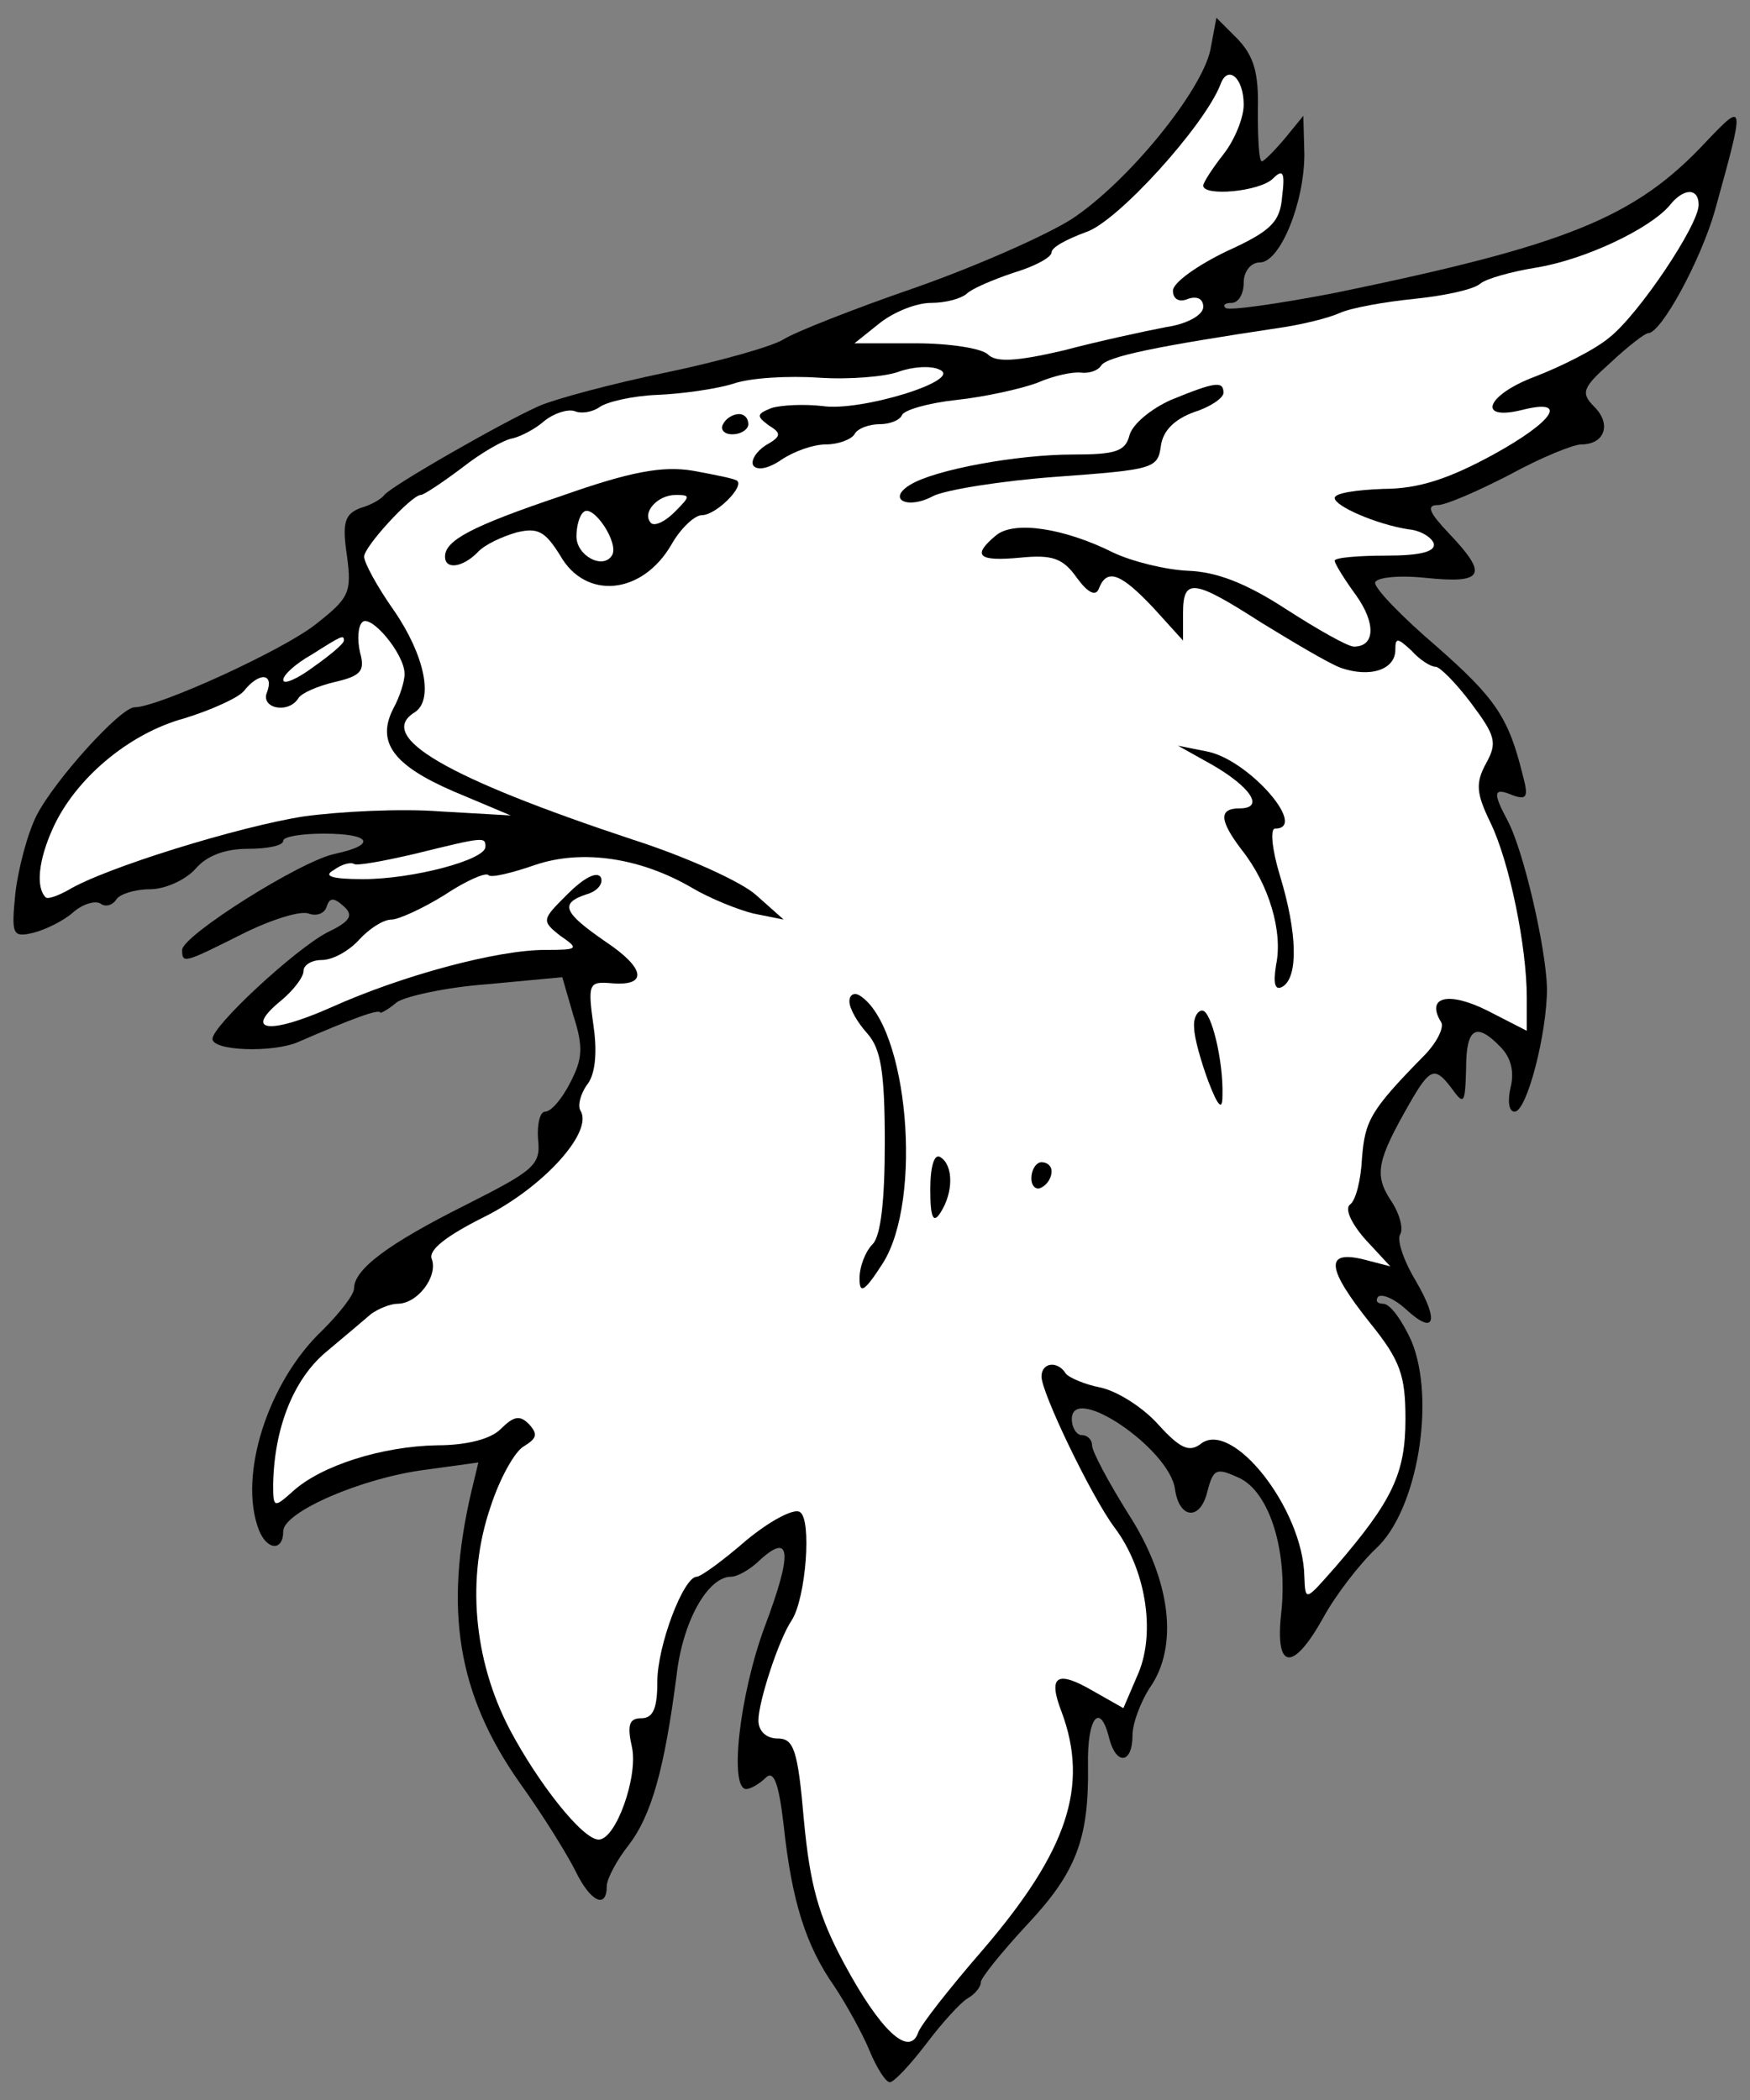
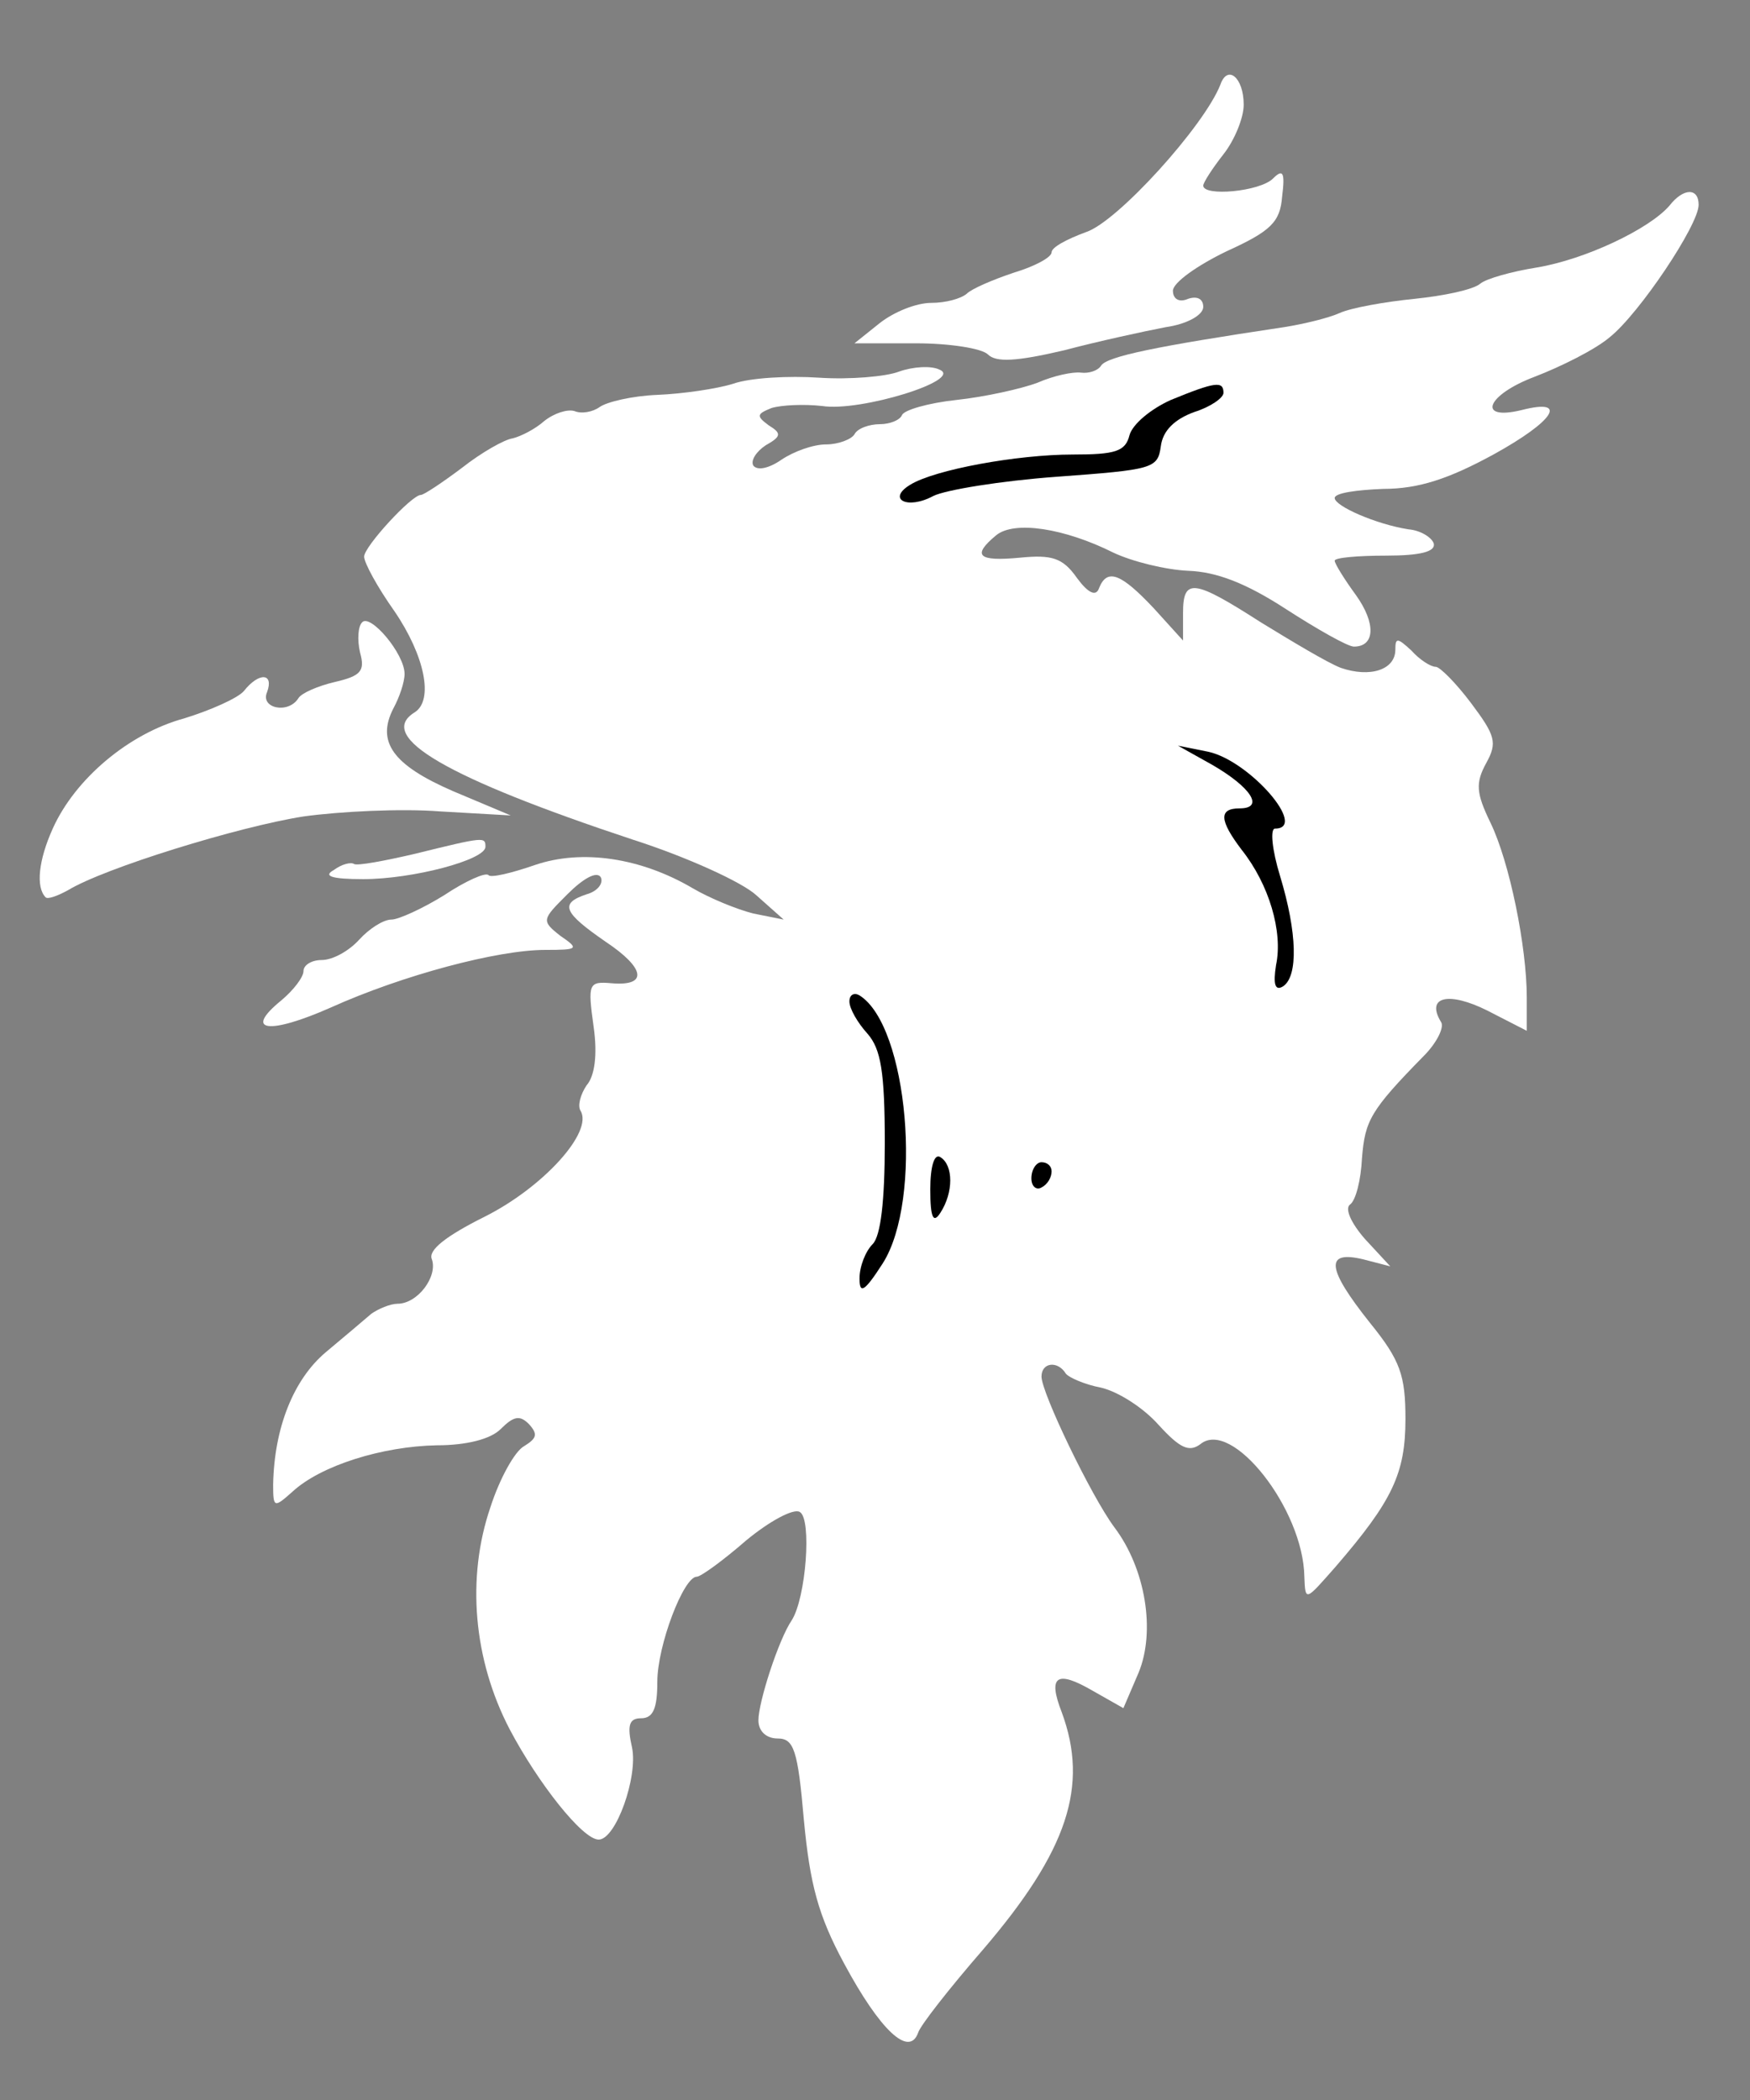
<svg xmlns="http://www.w3.org/2000/svg" version="1.1" viewBox="36 63 292.5 351" width="292.5" height="351">
  <rect x="36" y="63" width="292.5" height="351" fill="#808080" stroke="none" />
  <defs>
    <clipPath id="artboard_clip_path">
      <path d="M 36 63 L 328.5 63 L 328.5 280.709 L 225 414 L 36 414 Z" />
    </clipPath>
  </defs>
  <g id="Griffin_s_Head_Erased_(1)" stroke="none" stroke-opacity="1" stroke-dasharray="none" fill="none" fill-opacity="1">
    <title>Griffin's Head Erased (1)</title>
    <g id="Griffin_s_Head_Erased_(1)_Layer_2" clip-path="url(#artboard_clip_path)">
      <title>Layer 2</title>
      <g id="Group_3">
        <g id="Graphic_19">
-           <path d="M 238.298 71.378 C 236.777 78.307 224.611 93.346 215.148 99.598 C 210.923 102.302 199.095 107.54 188.956 111.089 C 178.648 114.637 168.847 118.524 166.988 119.707 C 165.13 120.89 156.174 123.424 147.218 125.283 C 138.262 127.142 128.799 129.677 126.095 130.86 C 120.012 133.563 101.424 144.209 100.241 145.73 C 99.734 146.406 98.044 147.42 96.186 147.927 C 93.651 148.94 93.144 150.292 93.989 155.869 C 94.834 162.121 94.327 162.966 88.751 167.359 C 83.174 171.753 62.39 181.216 58.503 181.216 C 56.137 181.216 45.154 193.382 42.112 199.297 C 40.591 202.338 39.07 208.084 38.563 212.308 C 37.888 219.236 38.056 219.743 41.605 218.898 C 43.633 218.391 46.674 216.871 48.195 215.519 C 49.716 214.167 51.744 213.491 52.758 213.998 C 53.603 214.674 54.786 214.336 55.461 213.322 C 55.968 212.477 58.503 211.632 61.038 211.632 C 63.573 211.632 66.952 210.111 68.642 208.253 C 70.501 206.056 73.542 204.873 77.429 204.873 C 80.64 204.873 83.343 204.366 83.343 203.521 C 83.343 202.845 86.385 202.338 90.102 202.338 C 98.044 202.338 99.058 204.197 91.961 205.718 C 86.216 206.901 66.445 219.405 66.445 221.771 C 66.445 224.137 66.783 223.968 76.584 219.067 C 81.315 216.702 86.216 215.181 87.568 215.688 C 88.92 216.195 90.271 215.688 90.609 214.505 C 91.116 212.984 91.792 212.984 93.482 214.505 C 95.172 216.026 94.496 217.04 90.609 218.898 C 85.202 221.771 71.515 234.444 71.515 236.641 C 71.515 238.669 81.653 239.007 85.878 237.148 C 94.834 233.262 99.396 231.572 99.565 232.248 C 99.565 232.417 100.917 231.741 102.269 230.558 C 103.621 229.544 110.549 228.023 117.308 227.516 L 129.982 226.333 L 131.841 232.755 C 133.53 237.993 133.361 240.021 131.334 243.907 C 129.982 246.611 128.123 248.808 127.109 248.808 C 126.264 248.808 125.757 250.836 125.926 253.37 C 126.433 257.764 125.25 258.609 113.929 264.354 C 100.748 270.944 95.172 275.169 95.172 278.379 C 95.172 279.393 92.806 282.435 89.933 285.308 C 80.809 293.926 75.739 309.641 79.288 318.766 C 80.64 322.145 83.343 322.314 83.343 318.935 C 83.343 315.724 96.524 309.979 107.338 308.627 L 115.956 307.444 L 114.774 312.344 C 110.211 331.946 112.408 346.14 122.885 361.011 C 126.771 366.418 130.827 373.008 132.179 375.712 C 134.713 380.95 137.417 382.133 137.417 378.247 C 137.417 377.064 139.107 373.853 141.135 371.319 C 144.852 366.418 147.049 358.814 149.077 343.099 C 150.09 333.974 154.315 326.539 158.202 326.539 C 159.215 326.539 161.412 325.356 163.102 323.666 C 168.171 319.104 168.509 322.483 163.778 334.988 C 159.553 346.478 157.864 362.025 160.736 362.025 C 161.412 362.025 162.933 361.18 163.947 360.166 C 165.299 358.814 166.144 360.842 166.988 368.108 C 168.34 380.781 170.706 388.217 175.438 394.976 C 177.465 398.017 180.169 402.918 181.352 405.791 C 182.535 408.663 184.055 411.029 184.731 411.029 C 185.407 411.029 188.111 408.156 190.815 404.608 C 193.349 401.228 196.56 397.68 197.743 397.004 C 198.926 396.328 199.94 395.145 199.94 394.3 C 199.94 393.624 203.319 389.399 207.544 384.837 C 215.824 376.05 218.021 370.474 217.852 358.138 C 217.683 350.027 219.879 347.323 221.4 353.576 C 222.583 358.138 225.287 357.8 225.287 353.069 C 225.287 351.041 226.639 347.492 228.159 345.127 C 233.06 338.198 231.708 327.046 224.611 316.062 C 221.231 310.655 218.528 305.585 218.528 304.571 C 218.528 303.726 217.852 302.882 216.838 302.882 C 215.993 302.882 215.148 301.699 215.148 300.178 C 215.148 294.095 231.37 305.078 232.384 311.837 C 233.06 316.907 236.608 317.245 237.791 312.344 C 238.805 308.458 239.312 308.289 243.03 309.979 C 248.268 312.344 251.31 322.483 250.127 332.791 C 249.113 342.254 252.155 342.423 257.224 333.298 C 259.252 329.58 263.307 324.342 266.011 321.807 C 272.939 315.386 275.981 296.967 271.925 287.166 C 270.404 283.787 268.377 280.914 267.194 280.914 C 266.18 280.914 265.842 280.407 266.349 279.731 C 267.025 279.224 269.053 280.069 270.911 281.759 C 275.812 286.321 276.657 283.956 272.601 277.028 C 270.573 273.648 269.391 270.099 270.067 269.254 C 270.573 268.241 269.898 265.706 268.377 263.509 C 265.673 259.285 266.18 256.919 271.587 247.456 C 274.967 241.542 275.812 241.204 278.516 244.752 C 280.712 247.794 280.881 247.625 281.05 241.542 C 281.05 234.782 282.74 233.769 286.796 237.993 C 288.485 239.683 289.161 242.049 288.485 244.752 C 287.978 246.949 288.147 248.808 289.161 248.808 C 291.189 248.808 294.569 235.796 294.569 228.192 C 294.4 221.433 290.682 205.211 287.978 200.141 C 285.444 195.41 285.613 194.565 288.823 195.917 C 291.189 196.762 291.527 196.255 290.513 192.537 C 288.147 182.905 285.951 179.695 276.15 171.077 C 270.404 166.176 265.842 161.445 265.842 160.431 C 265.842 159.586 269.391 159.079 274.291 159.586 C 284.092 160.6 284.768 159.079 278.178 152.151 C 274.967 148.771 274.291 147.42 276.319 147.42 C 277.671 147.42 283.078 145.054 288.316 142.35 C 293.555 139.478 298.962 137.281 300.314 137.281 C 304.201 137.281 305.383 133.901 302.511 131.029 C 300.145 128.663 300.483 127.818 305.214 123.593 C 308.087 120.89 310.96 118.693 311.467 118.693 C 313.663 118.693 320.254 106.526 322.619 98.246 C 327.689 79.996 327.689 79.827 321.099 86.756 C 309.27 99.429 297.779 103.992 259.252 111.934 C 249.62 113.793 241.34 114.975 240.833 114.468 C 240.326 113.961 240.833 113.624 241.847 113.624 C 243.03 113.624 243.875 112.103 243.875 110.244 C 243.875 108.385 245.057 106.864 246.578 106.864 C 249.958 106.864 254.013 96.894 254.013 88.783 L 253.844 82.362 L 250.803 86.08 C 248.944 88.276 247.254 89.966 246.916 89.966 C 246.409 89.966 246.24 86.249 246.24 81.517 C 246.409 75.096 245.564 72.392 242.861 69.52 L 239.312 65.971 L 238.298 71.378 Z" fill="black" />
-         </g>
+           </g>
        <g id="Graphic_18">
          <path d="M 243.875 80.503 C 243.875 82.7 242.354 86.418 240.495 88.783 C 238.636 91.149 237.115 93.515 237.115 94.022 C 237.115 95.881 246.578 95.036 248.775 92.839 C 250.465 91.149 250.803 91.825 250.296 95.881 C 249.958 100.105 248.437 101.626 241.002 105.006 C 236.101 107.371 232.046 110.244 232.046 111.596 C 232.046 112.948 233.06 113.624 234.581 112.948 C 236.101 112.441 237.115 112.948 237.115 114.299 C 237.115 115.651 234.412 117.172 230.863 117.679 C 227.314 118.355 219.541 120.045 213.796 121.566 C 205.854 123.424 202.474 123.593 201.123 122.242 C 200.109 121.228 194.701 120.383 189.125 120.383 L 178.817 120.383 L 183.042 117.003 C 185.407 115.144 189.125 113.624 191.66 113.624 C 194.025 113.624 196.56 112.948 197.574 112.103 C 198.419 111.258 201.967 109.737 205.516 108.554 C 208.896 107.54 211.768 106.019 211.768 105.174 C 211.768 104.33 214.303 102.978 217.514 101.795 C 222.752 100.105 237.284 84.052 239.988 77.124 C 241.171 73.744 243.875 75.941 243.875 80.503 Z" fill="#FFFFFF" />
        </g>
        <g id="Graphic_17">
          <path d="M 319.916 97.232 C 319.916 100.612 309.946 115.482 305.045 119.369 C 302.68 121.397 296.934 124.269 292.541 125.959 C 284.43 129.001 282.74 133.394 290.344 131.535 C 298.286 129.508 295.752 133.394 285.613 138.971 C 278.178 143.026 273.108 144.716 267.194 144.716 C 262.8 144.885 259.083 145.392 259.083 146.237 C 259.083 147.589 266.011 150.63 271.418 151.475 C 273.446 151.644 275.305 152.827 275.643 153.841 C 275.981 155.193 273.446 155.869 267.701 155.869 C 262.969 155.869 259.083 156.207 259.083 156.714 C 259.083 157.22 260.773 159.924 262.631 162.459 C 266.011 167.19 265.842 171.077 262.293 171.077 C 261.28 171.077 256.21 168.204 250.972 164.825 C 244.213 160.431 239.312 158.572 234.581 158.403 C 230.863 158.234 225.287 156.882 222.076 155.362 C 213.965 151.306 205.516 149.954 202.474 152.489 C 198.419 155.869 199.433 156.882 206.53 156.207 C 211.768 155.7 213.627 156.207 215.993 159.586 C 217.852 162.121 219.203 162.797 219.71 161.276 C 221.062 157.896 223.428 158.91 228.835 164.656 L 233.736 170.063 L 233.736 165.5 C 233.736 159.586 235.426 159.755 246.747 167.021 C 251.986 170.232 257.9 173.781 260.097 174.625 C 264.997 176.315 269.222 174.963 269.222 171.584 C 269.222 169.556 269.56 169.556 271.925 171.753 C 273.277 173.274 275.136 174.456 275.981 174.456 C 276.657 174.456 279.36 177.16 281.895 180.54 C 285.951 185.947 286.289 187.13 284.43 190.51 C 282.571 193.889 282.74 195.579 285.106 200.479 C 288.316 207.07 291.189 221.264 291.189 229.713 L 291.189 235.289 L 284.599 231.91 C 278.178 228.699 274.291 229.544 276.826 233.769 C 277.502 234.613 276.15 237.317 273.953 239.514 C 264.997 248.639 264.152 250.329 263.645 256.581 C 263.476 260.13 262.631 263.678 261.618 264.354 C 260.773 265.03 261.786 267.396 264.152 270.099 L 268.377 274.662 L 263.814 273.479 C 257.393 271.958 257.731 275 264.997 284.125 C 270.067 290.377 270.911 292.912 270.911 300.178 C 270.911 309.303 268.715 313.865 259.252 324.849 C 254.182 330.594 254.182 330.763 254.013 326.539 C 253.844 315.217 241.847 300.009 236.608 304.402 C 234.75 305.754 233.229 305.078 229.68 301.192 C 227.145 298.319 222.921 295.615 220.048 294.939 C 217.345 294.433 214.641 293.25 214.134 292.574 C 212.782 290.377 210.078 290.715 210.078 293.081 C 210.078 295.784 218.359 313.02 222.245 318.259 C 227.483 325.187 229.173 335.664 226.301 342.592 L 223.766 348.506 L 218.696 345.634 C 212.613 342.085 211.092 343.099 213.458 349.182 C 218.021 361.518 214.472 372.332 200.278 388.892 C 194.701 395.314 189.801 401.566 189.463 402.749 C 187.942 406.973 183.042 402.242 177.127 391.258 C 172.734 383.147 171.382 377.909 170.368 367.263 C 169.354 355.434 168.678 353.576 165.975 353.576 C 164.116 353.576 162.764 352.393 162.764 350.534 C 162.764 347.492 166.144 337.016 168.34 333.805 C 170.706 330.087 171.72 316.907 169.692 315.724 C 168.678 315.048 164.623 317.245 160.736 320.455 C 156.85 323.835 153.132 326.539 152.456 326.539 C 150.259 326.539 145.866 338.029 145.866 344.113 C 145.866 348.506 145.19 350.196 143.162 350.196 C 141.135 350.196 140.797 351.379 141.641 355.096 C 142.655 359.997 138.938 370.474 136.065 370.474 C 133.361 370.474 125.926 361.011 121.195 352.055 C 115.112 340.395 113.929 326.708 117.984 314.879 C 119.505 310.148 122.04 305.585 123.561 304.74 C 125.757 303.388 125.926 302.713 124.405 301.023 C 122.885 299.502 121.871 299.671 119.674 301.868 C 117.984 303.557 113.929 304.571 109.028 304.571 C 99.903 304.74 89.595 307.951 84.864 312.344 C 81.822 315.048 81.653 315.048 81.653 311.162 C 81.822 301.699 85.033 293.588 90.44 289.025 C 93.482 286.49 96.862 283.618 98.044 282.604 C 99.227 281.759 101.255 280.914 102.438 280.914 C 105.818 280.914 109.197 276.352 108.183 273.479 C 107.507 271.958 110.549 269.592 116.97 266.382 C 126.771 261.481 135.22 252.187 133.023 248.639 C 132.517 247.794 133.023 245.935 134.037 244.414 C 135.389 242.893 135.896 239.345 135.22 234.613 C 134.206 227.347 134.375 227.009 138.262 227.347 C 144.345 227.854 143.838 224.813 137.248 220.419 C 130.151 215.519 129.475 213.998 134.037 212.477 C 135.896 211.97 136.91 210.618 136.403 209.604 C 135.727 208.59 133.53 209.773 130.827 212.477 C 126.602 216.702 126.433 216.871 129.644 219.405 C 132.854 221.602 132.685 221.771 127.109 221.771 C 119.167 221.771 103.283 225.995 91.285 231.403 C 80.977 235.965 76.584 235.458 83.005 230.22 C 85.033 228.53 86.723 226.333 86.723 225.32 C 86.723 224.306 88.075 223.461 89.764 223.461 C 91.623 223.461 94.327 221.94 96.017 220.081 C 97.707 218.222 100.072 216.702 101.424 216.702 C 102.607 216.702 106.662 214.843 110.211 212.646 C 113.76 210.28 117.139 208.759 117.646 209.266 C 117.984 209.773 121.533 208.928 125.419 207.577 C 133.361 204.873 143.162 206.394 151.78 211.463 C 154.653 213.153 159.215 215.012 161.919 215.688 L 166.988 216.702 L 162.426 212.646 C 160.06 210.449 150.766 206.225 141.81 203.352 C 110.718 193.044 98.72 186.116 105.311 182.061 C 108.521 180.033 107 172.598 101.931 165.163 C 99.058 161.107 96.862 157.051 96.862 156.038 C 96.862 154.348 104.804 145.73 106.325 145.73 C 106.831 145.73 109.873 143.702 113.253 141.167 C 116.463 138.633 120.35 136.436 121.702 136.267 C 123.054 135.929 125.419 134.746 126.94 133.394 C 128.63 132.042 130.827 131.366 132.01 131.704 C 133.192 132.211 135.051 131.873 136.234 131.029 C 137.417 130.184 141.641 129.17 145.866 129.001 C 150.09 128.832 155.836 127.987 158.539 127.142 C 161.412 126.128 167.833 125.79 172.903 126.128 C 177.972 126.466 184.055 125.959 186.252 125.114 C 188.618 124.269 191.66 124.1 193.011 124.776 C 197.236 126.466 179.831 131.873 173.41 130.86 C 170.368 130.522 166.651 130.691 164.961 131.197 C 162.426 132.211 162.426 132.549 164.454 134.07 C 166.651 135.422 166.651 135.929 163.947 137.45 C 162.426 138.464 161.412 139.984 161.919 140.829 C 162.595 141.674 164.454 141.336 166.651 139.815 C 168.678 138.464 171.889 137.281 174.086 137.281 C 176.113 137.281 178.31 136.436 178.817 135.591 C 179.324 134.577 181.352 133.901 183.042 133.901 C 184.731 133.901 186.421 133.225 186.759 132.38 C 187.097 131.535 191.153 130.353 195.884 129.846 C 200.616 129.339 206.699 127.987 209.403 126.973 C 212.106 125.79 215.317 125.114 216.669 125.283 C 218.021 125.452 219.541 124.945 220.048 124.1 C 221.062 122.579 229.173 120.89 250.634 117.679 C 253.844 117.172 258.069 116.158 259.928 115.313 C 261.786 114.468 267.363 113.455 272.432 112.948 C 277.333 112.441 282.233 111.427 283.416 110.413 C 284.43 109.568 288.654 108.385 292.879 107.709 C 300.99 106.357 311.636 101.288 315.015 97.401 C 317.381 94.36 319.916 94.36 319.916 97.232 Z" fill="#FFFFFF" />
        </g>
        <g id="Graphic_16">
          <path d="M 103.621 175.639 C 103.621 176.991 102.776 179.526 101.762 181.385 C 98.889 186.961 101.593 190.848 111.732 195.241 L 121.364 199.297 L 109.535 198.621 C 103.114 198.114 92.806 198.621 86.723 199.466 C 75.908 201.155 53.434 208.084 47.35 211.801 C 45.492 212.815 43.971 213.322 43.633 212.984 C 41.943 211.294 42.45 206.732 44.816 201.493 C 48.533 193.213 57.489 185.609 66.783 183.074 C 71.177 181.723 75.739 179.695 76.753 178.512 C 79.288 175.301 81.822 175.47 80.64 178.681 C 79.457 181.385 84.188 182.399 85.878 179.695 C 86.385 178.85 89.089 177.667 91.961 176.991 C 96.355 175.977 97.031 175.132 96.186 172.091 C 95.679 169.894 95.848 167.697 96.524 167.021 C 97.876 165.5 103.621 172.26 103.621 175.639 Z" fill="#FFFFFF" />
        </g>
        <g id="Graphic_15">
-           <path d="M 93.482 170.063 C 93.482 170.57 91.285 172.429 88.413 174.456 C 85.709 176.484 83.343 177.498 83.343 176.653 C 83.343 175.808 85.371 173.95 88.075 172.429 C 93.144 169.218 93.482 169.049 93.482 170.063 Z" fill="#FFFFFF" />
-         </g>
+           </g>
        <g id="Graphic_14">
          <path d="M 117.139 204.535 C 117.139 206.732 104.973 209.942 96.693 209.942 C 91.454 209.942 89.933 209.435 91.792 208.422 C 93.144 207.408 94.665 207.07 95.172 207.408 C 95.679 207.746 100.241 206.901 105.311 205.718 C 116.97 202.845 117.139 202.845 117.139 204.535 Z" fill="#FFFFFF" />
        </g>
        <g id="Graphic_13">
          <path d="M 231.708 129.846 C 228.328 131.366 225.287 133.901 224.78 135.76 C 224.104 138.464 222.414 138.971 215.317 138.971 C 206.023 138.971 192.167 141.505 188.111 144.04 C 184.224 146.406 187.604 148.264 191.998 145.899 C 194.025 144.885 203.319 143.364 212.613 142.688 C 228.666 141.505 229.511 141.336 230.018 137.619 C 230.356 134.915 232.384 133.056 235.595 131.873 C 238.298 131.029 240.495 129.508 240.495 128.663 C 240.495 126.635 239.143 126.804 231.708 129.846 Z" fill="black" />
        </g>
        <g id="Graphic_12">
-           <path d="M 156.85 133.901 C 156.343 134.746 157.019 135.591 158.37 135.591 C 159.891 135.591 161.074 134.746 161.074 133.901 C 161.074 132.887 160.398 132.211 159.553 132.211 C 158.539 132.211 157.357 132.887 156.85 133.901 Z" fill="black" />
-         </g>
+           </g>
        <g id="Graphic_11">
-           <path d="M 129.813 145.899 C 114.774 150.968 110.38 153.334 110.38 156.038 C 110.38 158.234 113.253 157.896 115.787 155.362 C 116.97 154.01 120.012 152.658 122.378 151.982 C 125.926 151.137 127.109 151.813 129.644 155.869 C 133.868 163.304 143.331 162.459 148.232 154.01 C 149.752 151.306 152.118 149.109 153.301 149.109 C 155.667 149.109 160.398 144.378 159.215 143.364 C 158.877 143.026 155.498 142.35 151.78 141.674 C 146.711 140.829 141.303 141.843 129.813 145.899 Z" fill="black" />
-         </g>
+           </g>
        <g id="Graphic_10">
          <path d="M 148.739 148.602 C 147.218 150.123 145.528 150.968 144.852 150.461 C 143.162 148.771 145.866 145.73 148.908 145.73 C 151.442 145.73 151.442 145.899 148.739 148.602 Z" fill="#FFFFFF" />
        </g>
        <g id="Graphic_9">
          <path d="M 138.262 155.869 C 136.741 158.234 132.348 155.869 132.348 152.658 C 132.348 150.968 132.854 149.109 133.53 148.602 C 135.051 147.082 139.614 153.841 138.262 155.869 Z" fill="#FFFFFF" />
        </g>
        <g id="Graphic_8">
          <path d="M 238.636 190.848 C 245.057 194.565 247.423 198.114 243.199 198.114 C 239.65 198.114 239.819 200.141 243.537 205.042 C 248.099 210.787 250.465 218.729 249.282 224.306 C 248.775 227.516 249.113 228.699 250.465 227.854 C 253 226.164 252.831 218.898 249.958 209.435 C 248.606 205.042 248.268 201.493 249.113 201.493 C 254.689 201.493 244.888 190.172 237.96 188.651 L 232.891 187.637 L 238.636 190.848 Z" fill="black" />
        </g>
        <g id="Graphic_7">
          <path d="M 177.972 230.389 C 177.972 231.572 179.324 233.938 181.014 235.796 C 183.211 238.331 183.887 242.049 183.887 254.046 C 183.887 263.678 183.211 269.592 181.859 270.944 C 180.676 272.127 179.662 274.662 179.662 276.69 C 179.662 279.393 180.507 278.886 183.549 274.155 C 190.308 263.509 187.773 234.444 179.662 229.375 C 178.817 228.868 177.972 229.206 177.972 230.389 Z" fill="black" />
        </g>
        <g id="Graphic_6">
-           <path d="M 235.595 234.782 C 235.595 236.472 236.777 240.528 237.96 243.738 C 239.65 248.132 240.326 248.639 240.326 246.104 C 240.495 240.359 238.467 231.91 236.946 231.91 C 236.101 231.91 235.426 233.262 235.595 234.782 Z" fill="black" />
-         </g>
+           </g>
        <g id="Graphic_5">
          <path d="M 191.491 261.819 C 191.491 266.551 191.998 267.565 193.18 265.706 C 195.377 262.326 195.377 257.764 193.18 256.412 C 192.167 255.736 191.491 257.933 191.491 261.819 Z" fill="black" />
        </g>
        <g id="Graphic_4">
          <path d="M 208.389 259.961 C 208.389 261.312 209.234 261.988 210.078 261.481 C 211.092 260.974 211.768 259.792 211.768 258.778 C 211.768 257.933 211.092 257.257 210.078 257.257 C 209.234 257.257 208.389 258.44 208.389 259.961 Z" fill="black" />
        </g>
      </g>
    </g>
  </g>
</svg>